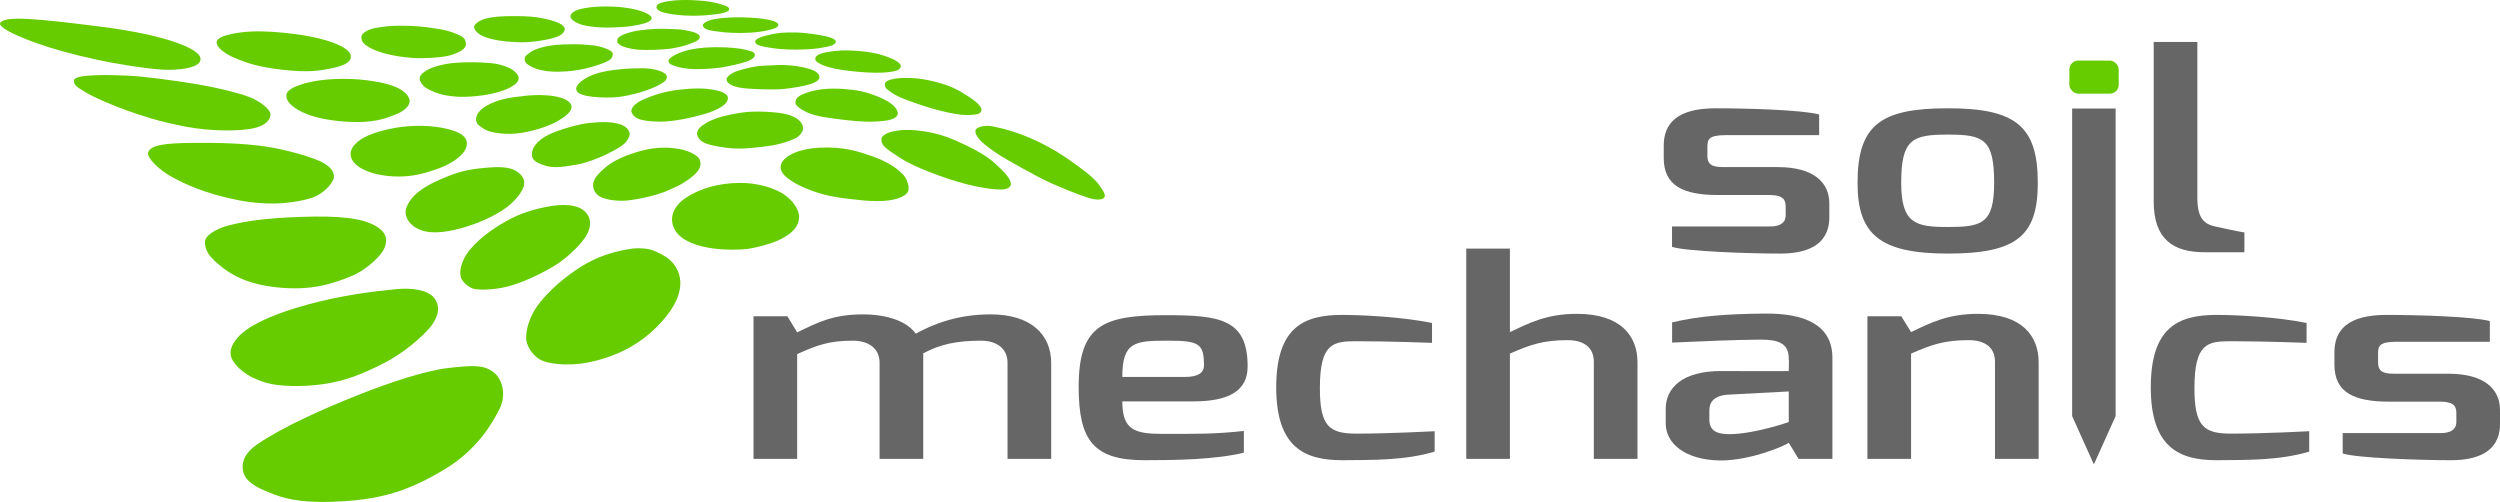
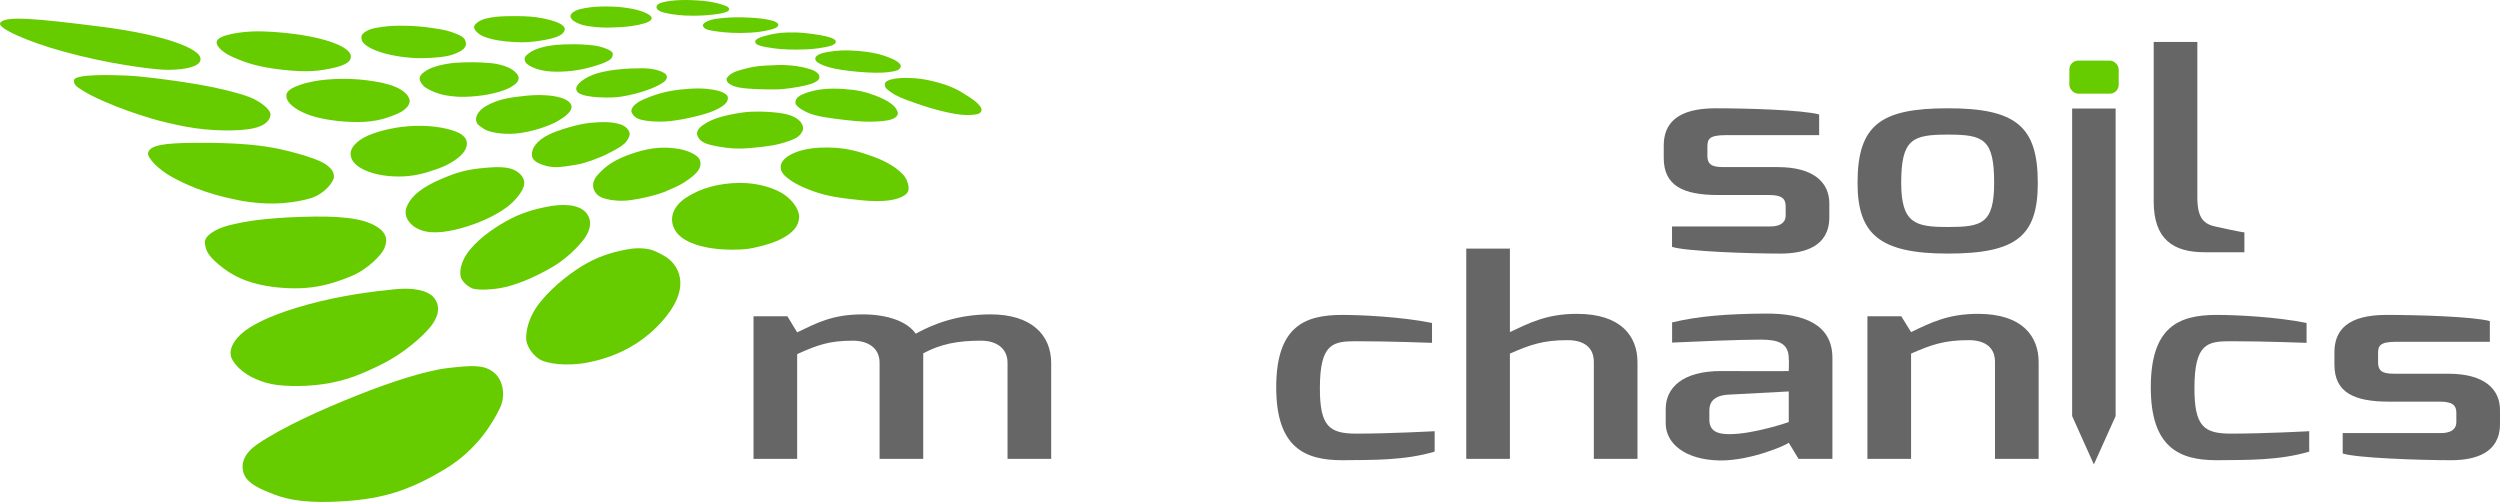
<svg xmlns="http://www.w3.org/2000/svg" width="254px" height="51px" viewBox="0 0 254 51" version="1.1">
  <title>Logo_soilmechanics</title>
  <g id="Symbols" stroke="none" stroke-width="1" fill="none" fill-rule="evenodd">
    <g id="1200-Header-" transform="translate(-158, -54)">
      <g id="Logo_soilmechanics" transform="translate(158, 54)">
        <rect id="Rectangle" fill="#66CC00" fill-rule="nonzero" x="210.247" y="6.157" width="5.013" height="3.359" rx="0.902" />
        <path d="M212.737,47.185 C212.737,47.191 210.529,42.273 210.529,42.273 L210.529,11.028 L214.948,11.028 L214.948,42.273 L212.737,47.185 Z" id="Path" fill="#666666" />
        <path d="M0.019,2.339 C0.451,1.551 3.88,1.913 10.005,2.679 C17.043,3.558 20.033,4.954 20.331,5.785 C20.762,6.987 17.785,7.163 16.496,7.077 C15.207,6.992 11.116,6.53 6.404,5.226 C2.843,4.241 -0.274,2.874 0.019,2.339 Z" id="Path" fill="#66CC00" fill-rule="nonzero" />
        <path d="M25.051,48.636 C24.692,48.214 23.998,46.628 26.081,45.182 C28.652,43.397 32.842,41.546 36.178,40.212 C39.515,38.879 43.206,37.648 45.608,37.382 C48.01,37.115 49.1,37.05 50.101,37.783 C51.102,38.516 51.435,40.183 50.768,41.516 C50.101,42.849 48.58,45.625 45.23,47.649 C41.579,49.854 38.892,50.649 35.088,50.915 C31.285,51.182 29.284,50.782 27.883,50.248 C26.481,49.715 25.617,49.302 25.051,48.636 L25.051,48.636 Z" id="Path" fill="#66CC00" fill-rule="nonzero" />
        <path d="M23.65,36.629 C22.897,35.435 24.173,34.002 25.414,33.25 C26.348,32.683 27.943,31.845 31.352,30.916 C34.761,29.987 38.091,29.583 40.251,29.376 C41.84,29.223 43.462,29.45 44.103,30.26 C44.79,31.13 44.546,32.162 43.793,33.135 C43.04,34.108 41.048,35.877 38.923,36.939 C36.798,38.001 35.122,38.716 32.686,39.049 C30.701,39.321 28.343,39.281 27.015,38.882 C25.687,38.484 24.402,37.824 23.65,36.629 L23.65,36.629 Z" id="Path" fill="#66CC00" fill-rule="nonzero" />
        <path d="M20.816,24.643 C20.768,23.978 21.879,23.228 23.34,22.874 C24.801,22.52 26.66,22.166 30.6,22.033 C34.54,21.901 36.798,22.166 38.17,22.962 C39.543,23.758 39.277,24.643 39.056,25.218 C38.834,25.793 37.462,27.341 35.603,28.093 C33.743,28.845 31.61,29.558 28.165,29.198 C25.199,28.889 23.492,27.977 22.164,26.827 C21.217,26.007 20.879,25.508 20.816,24.643 L20.816,24.643 Z" id="Path" fill="#66CC00" fill-rule="nonzero" />
        <path d="M15.049,15.512 C15.239,14.751 16.695,14.541 19.528,14.516 C22.361,14.49 24.777,14.567 26.934,14.879 C29.091,15.19 31.964,16.026 32.885,16.567 C33.654,17.018 33.977,17.527 33.925,18.02 C33.872,18.514 32.92,19.75 31.534,20.149 C30.127,20.554 27.61,21.006 24.179,20.331 C20.749,19.656 18.722,18.67 17.449,17.969 C16.176,17.268 14.915,16.052 15.049,15.512 Z" id="Path" fill="#66CC00" fill-rule="nonzero" />
        <path d="M7.516,8.152 C7.578,7.486 11.536,7.618 13.003,7.685 C14.471,7.752 17.641,8.151 20.176,8.585 C22.269,8.942 24.246,9.451 25.314,9.851 C26.381,10.251 27.515,11.118 27.482,11.651 C27.449,12.185 26.982,12.784 25.681,13.051 C24.38,13.318 21.544,13.384 18.775,12.851 C16.006,12.318 14.405,11.751 12.97,11.251 C11.536,10.751 9.434,9.851 8.6,9.318 C7.937,8.894 7.466,8.685 7.516,8.152 L7.516,8.152 Z" id="Path" fill="#66CC00" fill-rule="nonzero" />
        <path d="M22.011,4.276 C22.044,3.519 24.657,3.185 26.148,3.185 C27.639,3.185 30.184,3.385 32.243,3.866 C34.631,4.424 35.565,5.135 35.643,5.654 C35.722,6.185 35.225,6.607 33.853,6.905 C32.482,7.203 31.319,7.385 28.665,7.084 C26.276,6.813 25.113,6.418 23.846,5.885 C22.863,5.471 21.987,4.835 22.011,4.276 Z" id="Path" fill="#66CC00" fill-rule="nonzero" />
        <path d="M29.106,9.587 C29.217,8.885 31.185,8.252 33.187,8.085 C34.786,7.952 36.725,7.961 38.908,8.435 C40.826,8.851 41.482,9.598 41.61,10.135 C41.694,10.484 41.427,11.118 40.309,11.585 C39.014,12.125 37.824,12.484 35.555,12.384 C33.936,12.313 32.253,12.035 31.152,11.585 C30.051,11.135 28.973,10.434 29.106,9.587 L29.106,9.587 Z" id="Path" fill="#66CC00" fill-rule="nonzero" />
        <path d="M35.622,15.684 C35.582,14.835 36.588,14.036 37.857,13.584 C39.309,13.068 40.993,12.768 42.761,12.784 C44.922,12.805 46.331,13.318 46.765,13.584 C47.404,13.978 47.605,14.471 47.299,15.151 C46.998,15.817 45.914,16.634 44.513,17.134 C43.112,17.634 41.961,17.934 40.51,17.934 C39.058,17.934 37.691,17.651 36.756,17.134 C36.241,16.849 35.656,16.384 35.622,15.684 Z" id="Path" fill="#66CC00" fill-rule="nonzero" />
        <path d="M52.894,17.736 C53.67,18.551 53.106,19.446 52.252,20.38 C51.398,21.315 49.567,22.35 47.414,23.021 C45.738,23.542 43.999,23.833 42.78,23.386 C41.56,22.939 40.953,21.929 41.316,21.03 C41.577,20.384 42.173,19.358 44.613,18.284 C46.431,17.484 47.399,17.218 49.3,17.051 C50.83,16.917 52.092,16.894 52.894,17.736 L52.894,17.736 Z" id="Path" fill="#66CC00" fill-rule="nonzero" />
        <path d="M46.898,28.35 C46.609,27.836 46.731,26.55 47.816,25.284 C48.9,24.017 50.451,22.967 51.902,22.217 C53.354,21.467 54.905,21.117 55.889,20.951 C56.873,20.784 58.758,20.617 59.592,21.667 C60.426,22.717 59.575,23.917 59.458,24.117 C59.342,24.317 58.074,25.983 56.172,27.1 C54.271,28.217 52.253,29.05 50.751,29.283 C49.25,29.517 48.315,29.411 48.032,29.316 C47.732,29.216 47.199,28.883 46.898,28.35 L46.898,28.35 Z" id="Path" fill="#66CC00" fill-rule="nonzero" />
        <path d="M67.682,26.117 C68.852,26.885 70.233,28.968 67.693,32.14 C65.153,35.311 61.945,36.38 59.806,36.814 C57.667,37.248 55.495,36.981 54.727,36.447 C53.958,35.912 53.457,35.011 53.457,34.376 C53.457,33.742 53.59,32.273 54.961,30.604 C56.331,28.934 58.272,27.484 59.676,26.717 C61.079,25.949 62.493,25.536 63.984,25.295 C64.88,25.15 65.815,25.246 66.323,25.429 C66.935,25.649 67.682,26.117 67.682,26.117 L67.682,26.117 Z" id="Path" fill="#66CC00" fill-rule="nonzero" />
        <path d="M75.121,25.35 C71.952,25.484 69.55,24.75 68.716,23.584 C67.882,22.417 68.249,21.017 69.75,20.051 C71.208,19.113 73.02,18.617 75.055,18.584 C77.09,18.551 78.876,19.172 79.792,19.851 C80.826,20.617 81.212,21.541 81.193,22.05 C81.16,22.984 80.559,23.65 79.425,24.25 C78.291,24.85 76.489,25.217 75.989,25.284 C75.489,25.35 75.122,25.35 75.122,25.35 L75.121,25.35 Z" id="Path" fill="#66CC00" fill-rule="nonzero" />
        <path d="M67.849,19.351 C66.715,19.884 64.513,20.317 63.579,20.384 C62.645,20.451 61.344,20.284 60.81,19.884 C60.276,19.484 59.942,18.651 60.71,17.784 C61.554,16.83 62.511,16.151 64.479,15.518 C66.243,14.95 67.634,14.888 69.083,15.151 C69.817,15.284 70.885,15.718 71.085,16.218 C71.285,16.718 71.152,17.218 70.518,17.784 C69.884,18.351 69.116,18.784 68.683,18.984 C68.249,19.184 67.849,19.351 67.849,19.351 Z" id="Path" fill="#66CC00" fill-rule="nonzero" />
        <path d="M61.744,15.618 C61.143,15.951 59.475,16.584 58.641,16.718 C57.368,16.921 56.406,17.117 55.472,16.851 C54.538,16.584 54.037,16.284 54.037,15.684 C54.037,15.084 54.484,14.311 55.739,13.684 C56.606,13.251 58.68,12.604 59.942,12.484 C61.343,12.351 62.257,12.378 63.078,12.651 C63.579,12.818 63.979,13.245 63.979,13.618 C63.979,13.851 63.747,14.319 63.445,14.584 C62.878,15.084 62.344,15.284 61.744,15.618 Z" id="Path" fill="#66CC00" fill-rule="nonzero" />
        <path d="M48.534,12.618 C48.091,12.01 48.566,11.235 49.393,10.767 C50.54,10.119 51.567,9.921 53.415,9.729 C54.796,9.585 56.112,9.675 56.923,9.91 C57.874,10.185 58.081,10.614 58.074,10.885 C58.063,11.342 57.437,11.851 56.669,12.302 C55.901,12.754 54.071,13.418 52.421,13.567 C51.34,13.664 50.265,13.523 49.617,13.31 C49.033,13.118 48.534,12.618 48.534,12.618 L48.534,12.618 Z" id="Path" fill="#66CC00" fill-rule="nonzero" />
        <path d="M42.636,8.035 C42.599,7.659 42.978,7.377 43.395,7.118 C43.962,6.768 45.238,6.46 46.214,6.385 C47.19,6.31 48.566,6.285 49.901,6.418 C50.806,6.509 51.587,6.783 52.019,7.06 C52.369,7.285 52.702,7.65 52.695,7.935 C52.686,8.252 52.469,8.518 51.902,8.852 C51.429,9.13 50.193,9.585 48.441,9.76 C46.69,9.935 45.872,9.782 45.289,9.685 C44.488,9.552 43.683,9.188 43.262,8.918 C42.937,8.71 42.661,8.285 42.636,8.035 L42.636,8.035 Z" id="Path" fill="#66CC00" fill-rule="nonzero" />
        <path d="M36.731,3.685 C36.756,3.41 37.307,2.986 38.183,2.836 C39.058,2.686 39.659,2.611 40.66,2.611 C42.136,2.611 43.087,2.711 44.188,2.886 C45.191,3.045 45.614,3.111 46.59,3.535 C47.239,3.818 47.317,4.132 47.34,4.435 C47.365,4.76 47.065,5.06 46.715,5.235 C46.184,5.5 45.589,5.86 42.887,5.91 C41.435,5.937 39.684,5.635 38.683,5.31 C37.692,4.989 37.107,4.61 36.882,4.31 C36.656,4.01 36.731,3.685 36.731,3.685 Z" id="Path" fill="#66CC00" fill-rule="nonzero" />
        <path d="M48.166,2.736 C48.196,2.411 48.766,2.036 49.367,1.886 C50.138,1.693 50.893,1.636 52.219,1.636 C53.545,1.636 54.296,1.686 55.272,1.886 C56.248,2.086 56.848,2.336 57.073,2.511 C57.298,2.686 57.424,2.861 57.374,3.036 C57.324,3.21 57.198,3.557 56.373,3.81 C55.722,4.01 55.272,4.085 54.346,4.21 C53.42,4.335 52.671,4.322 51.444,4.21 C50.343,4.11 49.367,3.86 48.841,3.56 C48.516,3.374 48.141,3.011 48.166,2.736 Z" id="Path" fill="#66CC00" fill-rule="nonzero" />
        <path d="M57.449,4.51 C58.875,4.46 59.5,4.535 60.251,4.61 C61.002,4.685 61.777,4.985 62.027,5.16 C62.278,5.335 62.303,5.485 62.228,5.71 C62.153,5.935 62.027,6.21 60.576,6.66 C59.125,7.11 57.974,7.285 56.523,7.285 C55.072,7.285 54.066,6.911 53.595,6.535 C53.22,6.235 53.245,5.86 53.445,5.66 C53.686,5.42 54.048,5.118 54.897,4.86 C56.047,4.51 57.449,4.51 57.449,4.51 L57.449,4.51 Z" id="Path" fill="#66CC00" fill-rule="nonzero" />
        <path d="M58.55,9.085 C58.441,8.651 59.325,7.835 60.726,7.435 C62.128,7.035 63.898,6.935 65.255,6.935 C66.131,6.935 67.007,7.11 67.507,7.435 C67.863,7.666 67.807,8.01 67.532,8.26 C67.231,8.534 66.156,9.11 64.58,9.51 C63.224,9.854 62.653,9.91 61.602,9.91 C60.551,9.91 59.6,9.785 59.125,9.61 C58.81,9.494 58.625,9.385 58.55,9.085 Z" id="Path" fill="#66CC00" fill-rule="nonzero" />
        <path d="M64.179,11.435 C64.029,11.11 64.379,10.535 65.355,10.11 C66.331,9.685 67.482,9.285 69.033,9.11 C70.585,8.935 71.56,8.96 72.436,9.11 C73.312,9.26 73.562,9.435 73.787,9.61 C74.012,9.785 73.987,10.11 73.837,10.36 C73.687,10.61 73.087,11.135 71.66,11.56 C70.234,11.985 68.383,12.36 67.082,12.36 C65.931,12.36 65.141,12.215 64.78,12.035 C64.529,11.91 64.329,11.76 64.179,11.435 Z" id="Path" fill="#66CC00" fill-rule="nonzero" />
        <path d="M70.835,13.71 C70.71,13.185 71.258,12.779 71.811,12.46 C72.363,12.14 73.289,11.748 75.424,11.432 C76.589,11.26 78.491,11.335 79.639,11.548 C80.453,11.699 80.977,12.013 81.238,12.274 C81.5,12.536 81.733,12.971 81.5,13.378 C81.267,13.784 81.039,14.036 79.993,14.384 C78.946,14.733 78.191,14.859 76.314,15.034 C74.896,15.166 73.937,15.059 72.962,14.884 C72.147,14.738 71.686,14.609 71.335,14.384 C71.112,14.241 70.894,13.957 70.835,13.709 L70.835,13.71 Z" id="Path" fill="#66CC00" fill-rule="nonzero" />
        <path d="M79.378,16.631 C79.697,15.789 81.269,15.098 83.244,15.004 C85.772,14.884 87.234,15.382 88.775,15.934 C90.315,16.486 91.791,17.444 92.14,18.345 C92.488,19.245 92.296,19.574 91.878,19.855 C91.202,20.309 89.843,20.581 87.546,20.349 C85.25,20.116 84.04,19.928 82.644,19.434 C81.249,18.94 80.273,18.39 79.692,17.809 C79.11,17.228 79.377,16.631 79.377,16.631 L79.378,16.631 Z" id="Path" fill="#66CC00" fill-rule="nonzero" />
-         <path d="M89.55,14.11 C89.625,13.585 90.686,13.233 91.994,13.204 C93.303,13.175 95.25,13.465 96.965,14.22 C98.68,14.975 100.134,15.73 101.064,16.573 C101.995,17.415 102.489,17.968 102.661,18.434 C102.836,18.909 102.518,19.187 101.907,19.245 C101.297,19.303 99.175,19.129 96.268,18.141 C93.36,17.154 92.082,16.457 91.238,15.905 C90.395,15.353 90.243,15.237 89.976,15.009 C89.475,14.585 89.55,14.11 89.55,14.11 L89.55,14.11 Z" id="Path" fill="#66CC00" fill-rule="nonzero" />
-         <path d="M99.117,13.233 C99.175,12.934 99.975,12.651 100.948,12.855 C102.031,13.082 103.515,13.463 105.347,14.334 C107.178,15.206 108.274,15.963 109.698,17.008 C111.123,18.054 111.471,18.49 111.849,19.041 C112.227,19.593 112.344,19.884 112.169,20.087 C111.995,20.29 111.559,20.319 111.094,20.232 C110.628,20.145 109.3,19.717 106.849,18.635 C105.467,18.024 102.14,16.166 101.239,15.556 C100.337,14.946 99.703,14.433 99.442,14.084 C99.18,13.736 99.061,13.516 99.116,13.232 L99.117,13.233 Z" id="Path" fill="#66CC00" fill-rule="nonzero" />
        <path d="M91.202,11.385 C91.048,10.773 90.251,10.215 89,9.735 C87.943,9.329 87.123,9.135 85.644,9.036 C84.189,8.939 82.971,9.064 81.919,9.435 C81.224,9.68 80.809,9.933 80.815,10.44 C80.818,10.735 81.354,11.117 82.009,11.422 C82.895,11.835 84.256,12.001 85.907,12.194 C87.558,12.387 88.347,12.388 89.226,12.335 C90.051,12.285 90.526,12.185 90.801,12.035 C91.088,11.879 91.277,11.685 91.202,11.385 L91.202,11.385 Z" id="Path" fill="#66CC00" fill-rule="nonzero" />
        <path d="M73.818,8.032 C73.822,7.894 74.159,7.435 74.967,7.194 C75.751,6.961 76.547,6.72 77.724,6.668 C78.901,6.615 79.267,6.56 80.358,6.65 C81.168,6.717 81.991,6.914 82.448,7.071 C82.905,7.229 83.221,7.528 83.238,7.703 C83.256,7.878 83.326,8.106 82.711,8.405 C82.097,8.703 80.31,8.989 79.48,9.054 C78.441,9.135 76.636,9.054 76.003,9.001 C75.371,8.949 74.844,8.878 74.441,8.703 C74.037,8.528 73.812,8.31 73.819,8.032 L73.818,8.032 Z" id="Path" fill="#66CC00" fill-rule="nonzero" />
-         <path d="M67.92,6.173 C67.932,5.91 68.683,5.41 69.834,5.11 C70.955,4.818 72.461,4.76 73.662,4.81 C74.863,4.86 75.664,4.985 76.389,5.235 C76.688,5.339 76.793,5.613 76.589,5.835 C76.314,6.135 75.764,6.335 74.638,6.585 C73.512,6.835 73.061,6.935 71.535,7.01 C70.236,7.074 69.408,6.96 68.833,6.785 C68.257,6.61 67.904,6.492 67.92,6.173 L67.92,6.173 Z" id="Path" fill="#66CC00" fill-rule="nonzero" />
-         <path d="M62.715,4.035 C62.803,3.623 63.641,3.373 64.354,3.198 C65.068,3.023 66.606,2.911 67.269,2.923 C67.932,2.936 68.833,2.961 69.221,3.011 C69.609,3.061 70.422,3.21 70.71,3.36 C70.997,3.51 71.11,3.585 71.098,3.785 C71.085,3.985 70.86,4.16 70.409,4.335 C69.959,4.51 69.333,4.748 68.333,4.91 C67.332,5.073 65.518,5.11 64.78,5.048 C64.041,4.985 63.203,4.735 63.016,4.585 C62.828,4.435 62.728,4.348 62.728,4.273 C62.728,4.198 62.716,4.036 62.716,4.036 L62.715,4.035 Z" id="Path" fill="#66CC00" fill-rule="nonzero" />
        <path d="M57.958,1.654 C57.958,1.435 58.233,1.105 58.958,0.922 C59.511,0.782 60.477,0.643 61.566,0.656 C62.654,0.668 63.127,0.713 64.012,0.855 C64.782,0.979 65.33,1.185 65.656,1.335 C65.981,1.485 66.168,1.66 66.206,1.785 C66.244,1.91 66.206,2.035 65.868,2.223 C65.53,2.41 64.355,2.685 63.191,2.748 C62.027,2.81 61.295,2.841 60.319,2.728 C59.343,2.616 59.056,2.53 58.55,2.285 C58.168,2.101 57.959,1.845 57.959,1.654 L57.958,1.654 Z" id="Path" fill="#66CC00" fill-rule="nonzero" />
        <path d="M66.728,0.596 C66.814,0.415 67.007,0.311 67.432,0.211 C67.857,0.111 68.448,0.034 69.111,0.009 C69.774,-0.016 70.639,0.009 71.523,0.098 C72.266,0.173 72.824,0.298 73.337,0.46 C73.849,0.623 74.037,0.71 74.075,0.885 C74.112,1.06 73.942,1.173 73.674,1.26 C73.224,1.407 72.075,1.59 70.457,1.599 C69.23,1.606 68.307,1.46 67.82,1.36 C67.332,1.26 67.113,1.204 66.856,1.012 C66.706,0.9 66.665,0.731 66.728,0.596 L66.728,0.596 Z" id="Path" fill="#66CC00" fill-rule="nonzero" />
        <path d="M71.41,2.573 C71.397,2.411 71.773,2.098 72.561,1.948 C73.349,1.798 74.637,1.736 75.414,1.761 C76.577,1.798 77.265,1.848 78.116,2.011 C78.116,2.011 78.629,2.098 78.916,2.298 C79.204,2.498 79.065,2.668 78.865,2.806 C78.665,2.944 77.59,3.248 76.177,3.323 C74.763,3.398 73.712,3.31 72.962,3.21 C72.211,3.111 71.932,3.052 71.675,2.923 C71.533,2.852 71.421,2.711 71.41,2.573 L71.41,2.573 Z" id="Path" fill="#66CC00" fill-rule="nonzero" />
        <path d="M76.727,4.223 C76.739,3.935 77.341,3.719 78.278,3.51 C79.047,3.34 79.666,3.276 80.831,3.297 C81.882,3.316 83.333,3.549 83.929,3.692 C84.506,3.831 84.73,3.948 84.859,4.087 C84.957,4.194 84.92,4.32 84.859,4.397 C84.73,4.557 84.425,4.67 84.025,4.749 C83.457,4.861 82.957,4.961 82.019,5.011 C80.724,5.08 79.419,5.018 78.769,4.93 C78.118,4.843 77.49,4.736 77.252,4.648 C77.015,4.56 76.963,4.567 76.835,4.461 C76.774,4.409 76.74,4.286 76.74,4.286 L76.727,4.223 L76.727,4.223 Z" id="Path" fill="#66CC00" fill-rule="nonzero" />
        <path d="M82.829,5.955 C82.829,5.677 83.232,5.423 84.158,5.273 C85.084,5.123 85.803,5.064 87.188,5.176 C88.246,5.261 89.175,5.432 89.825,5.66 C90.542,5.912 90.939,6.085 91.252,6.322 C91.565,6.56 91.552,6.772 91.477,6.872 C91.402,6.972 91.364,7.147 90.726,7.26 C90.088,7.372 89.375,7.435 88.086,7.36 C86.798,7.285 85.559,7.135 84.746,6.96 C83.933,6.785 83.382,6.553 83.12,6.372 C82.988,6.282 82.829,6.165 82.829,5.955 L82.829,5.955 Z" id="Path" fill="#66CC00" fill-rule="nonzero" />
        <path d="M89.901,8.552 C89.901,8.085 91.035,7.918 92.002,7.918 C92.97,7.918 93.951,7.994 95.539,8.452 C96.848,8.829 97.549,9.257 98.545,9.904 C99.088,10.257 99.775,10.826 99.72,11.185 C99.667,11.537 99.408,11.685 98.174,11.685 C96.94,11.685 94.571,11.018 93.604,10.685 C92.636,10.351 91.6,10 90.968,9.652 C90.547,9.419 90.127,9.086 90.021,8.958 C89.878,8.786 89.9,8.552 89.9,8.552 L89.901,8.552 Z" id="Path" fill="#66CC00" fill-rule="nonzero" />
        <g id="Group" transform="translate(76.557, 25.255)" fill="#666666" fill-rule="nonzero">
          <path d="M0,6.876 L3.441,6.876 L4.435,8.513 C6.424,7.558 8.029,6.685 11.088,6.685 C13.65,6.685 15.638,7.422 16.479,8.65 C18.352,7.613 20.837,6.685 24.087,6.685 C28.217,6.685 30.243,8.759 30.243,11.624 L30.243,21.365 L25.808,21.365 L25.808,11.597 C25.808,10.151 24.699,9.359 23.131,9.359 C20.723,9.359 19.04,9.687 17.243,10.642 L17.243,21.365 L12.808,21.365 L12.808,11.597 C12.808,10.151 11.7,9.359 10.094,9.359 C7.685,9.359 6.5,9.796 4.435,10.723 L4.435,21.365 L0,21.365 L0,6.876 L0,6.876 Z" id="Path" />
-           <path d="M41.905,6.767 C47.411,6.767 50.202,7.176 50.202,11.979 C50.202,14.407 48.367,15.526 44.696,15.526 L37.47,15.526 C37.47,18.418 38.693,18.828 41.599,18.828 C44.849,18.828 46.952,18.855 49.819,18.527 L49.819,20.738 C46.875,21.447 42.899,21.502 39.726,21.502 C34.564,21.502 33.035,19.51 33.035,14.052 C33.035,7.749 35.558,6.767 41.905,6.767 L41.905,6.767 Z M43.817,13.043 C45.155,13.043 45.767,12.634 45.767,11.87 C45.767,9.66 45.27,9.359 42.135,9.359 C38.77,9.359 37.47,9.441 37.47,13.043 L43.817,13.043 Z" id="Shape" />
          <path d="M59.798,6.74 C61.786,6.74 65.839,6.931 68.936,7.558 L68.936,9.578 C68.936,9.578 64.654,9.414 61.251,9.414 C58.881,9.414 57.543,9.605 57.543,14.189 C57.543,18.064 58.498,18.801 61.251,18.801 C64.769,18.801 69.204,18.555 69.204,18.555 L69.204,20.629 C66.183,21.529 62.972,21.475 59.798,21.502 C56.013,21.502 53.107,20.219 53.107,14.107 C53.107,7.995 55.899,6.74 59.798,6.74 Z" id="Path" />
          <path d="M72.415,-2.84192622e-15 L76.85,-2.84192622e-15 L76.85,8.486 C78.762,7.586 80.559,6.631 83.656,6.631 C88.167,6.631 89.811,8.923 89.811,11.542 L89.811,21.365 L85.376,21.365 L85.376,11.515 C85.376,9.96 84.267,9.305 82.7,9.305 C80.215,9.305 78.915,9.769 76.85,10.669 L76.85,21.365 L72.415,21.365 L72.415,-2.84192622e-15 Z" id="Path" />
          <path d="M92.679,16.29 C92.679,14.162 94.361,12.443 98.299,12.443 C98.299,12.443 105.181,12.47 105.181,12.443 C105.181,12.443 105.22,11.215 105.181,11.188 C105.181,9.605 104.111,9.25 102.314,9.25 C100.173,9.25 95.738,9.441 93.329,9.551 L93.329,7.504 C96.005,6.849 99.026,6.631 102.811,6.604 C106.749,6.576 109.616,7.723 109.616,11.106 L109.616,21.366 L106.176,21.366 L105.181,19.729 C105.028,19.919 101.396,21.557 98.185,21.529 C94.667,21.475 92.679,19.81 92.679,17.764 L92.679,16.29 L92.679,16.29 Z M99.141,18.855 C101.664,18.855 105.181,17.627 105.181,17.627 L105.181,14.516 L98.988,14.844 C97.458,14.953 97.114,15.717 97.114,16.426 L97.114,17.381 C97.114,18.609 98.032,18.855 99.141,18.855 L99.141,18.855 Z" id="Shape" />
          <path d="M113.172,6.876 L116.613,6.876 L117.608,8.486 C119.557,7.558 121.316,6.631 124.413,6.631 C128.925,6.631 130.569,8.923 130.569,11.542 L130.569,21.365 L126.134,21.365 L126.134,11.515 C126.134,9.96 125.025,9.305 123.457,9.305 C120.972,9.305 119.672,9.769 117.608,10.669 L117.608,21.365 L113.172,21.365 L113.172,6.876 L113.172,6.876 Z" id="Path" />
          <path d="M148.654,6.74 C150.642,6.74 154.695,6.931 157.791,7.558 L157.791,9.578 C157.791,9.578 153.509,9.414 150.106,9.414 C147.736,9.414 146.398,9.605 146.398,14.189 C146.398,18.064 147.354,18.801 150.106,18.801 C153.624,18.801 158.059,18.555 158.059,18.555 L158.059,20.629 C155.038,21.529 151.827,21.475 148.653,21.502 C144.868,21.502 141.963,20.219 141.963,14.107 C141.963,7.995 144.753,6.74 148.653,6.74 L148.654,6.74 Z" id="Path" />
          <path d="M160.62,10.533 C160.62,8.295 161.959,6.74 165.897,6.74 C169.108,6.74 174.69,6.903 176.411,7.367 L176.411,9.469 L166.929,9.469 C165.17,9.469 165.055,9.905 165.055,10.696 L165.055,11.57 C165.055,12.688 165.859,12.716 166.929,12.716 L172.205,12.716 C175.875,12.716 177.443,14.298 177.443,16.399 L177.443,17.818 C177.443,20.792 174.92,21.502 172.473,21.502 C169.338,21.502 162.876,21.284 161.461,20.82 L161.461,18.746 L171.364,18.746 C171.593,18.746 173.008,18.8 173.008,17.627 L173.008,16.699 C173.008,15.963 172.664,15.553 171.364,15.553 L166.164,15.553 C162.57,15.553 160.62,14.599 160.62,11.788 L160.62,10.533 L160.62,10.533 Z" id="Path" />
        </g>
        <g id="Group" transform="translate(169.036, 4.262)" fill="#666666" fill-rule="nonzero">
          <path d="M0,10.532 C0,8.295 1.338,6.74 5.276,6.74 C8.488,6.74 14.07,6.903 15.79,7.367 L15.79,9.468 L6.308,9.468 C4.55,9.468 4.435,9.905 4.435,10.696 L4.435,11.569 C4.435,12.688 5.238,12.715 6.308,12.715 L11.585,12.715 C15.255,12.715 16.823,14.298 16.823,16.399 L16.823,17.818 C16.823,20.792 14.299,21.502 11.852,21.502 C8.717,21.502 2.256,21.283 0.841,20.819 L0.841,18.746 L10.744,18.746 C10.973,18.746 12.388,18.8 12.388,17.627 L12.388,16.699 C12.388,15.962 12.043,15.553 10.744,15.553 L5.544,15.553 C1.95,15.553 0,14.598 0,11.788 L0,10.532 L0,10.532 Z" id="Path" />
          <path d="M28.866,6.74 C35.787,6.74 38.004,8.568 38.004,14.325 C38.004,19.701 35.863,21.502 28.866,21.502 C21.908,21.502 19.69,19.51 19.69,14.325 C19.69,8.404 22.061,6.74 28.866,6.74 L28.866,6.74 Z M28.866,18.8 C32.269,18.8 33.569,18.5 33.569,14.325 C33.569,9.85 32.499,9.414 28.866,9.414 C25.273,9.414 24.126,9.85 24.126,14.325 C24.126,18.473 25.617,18.8 28.866,18.8 Z" id="Shape" />
          <path d="M49.78,-7.10481556e-16 L54.215,-7.10481556e-16 L54.215,15.826 C54.215,18.036 54.98,18.527 56.127,18.773 C56.127,18.773 58.727,19.346 58.994,19.346 L58.994,21.365 L54.942,21.365 C51.768,21.365 49.78,20.056 49.78,16.208 L49.78,-7.10481556e-16 L49.78,-7.10481556e-16 Z" id="Path" />
        </g>
      </g>
    </g>
  </g>
</svg>